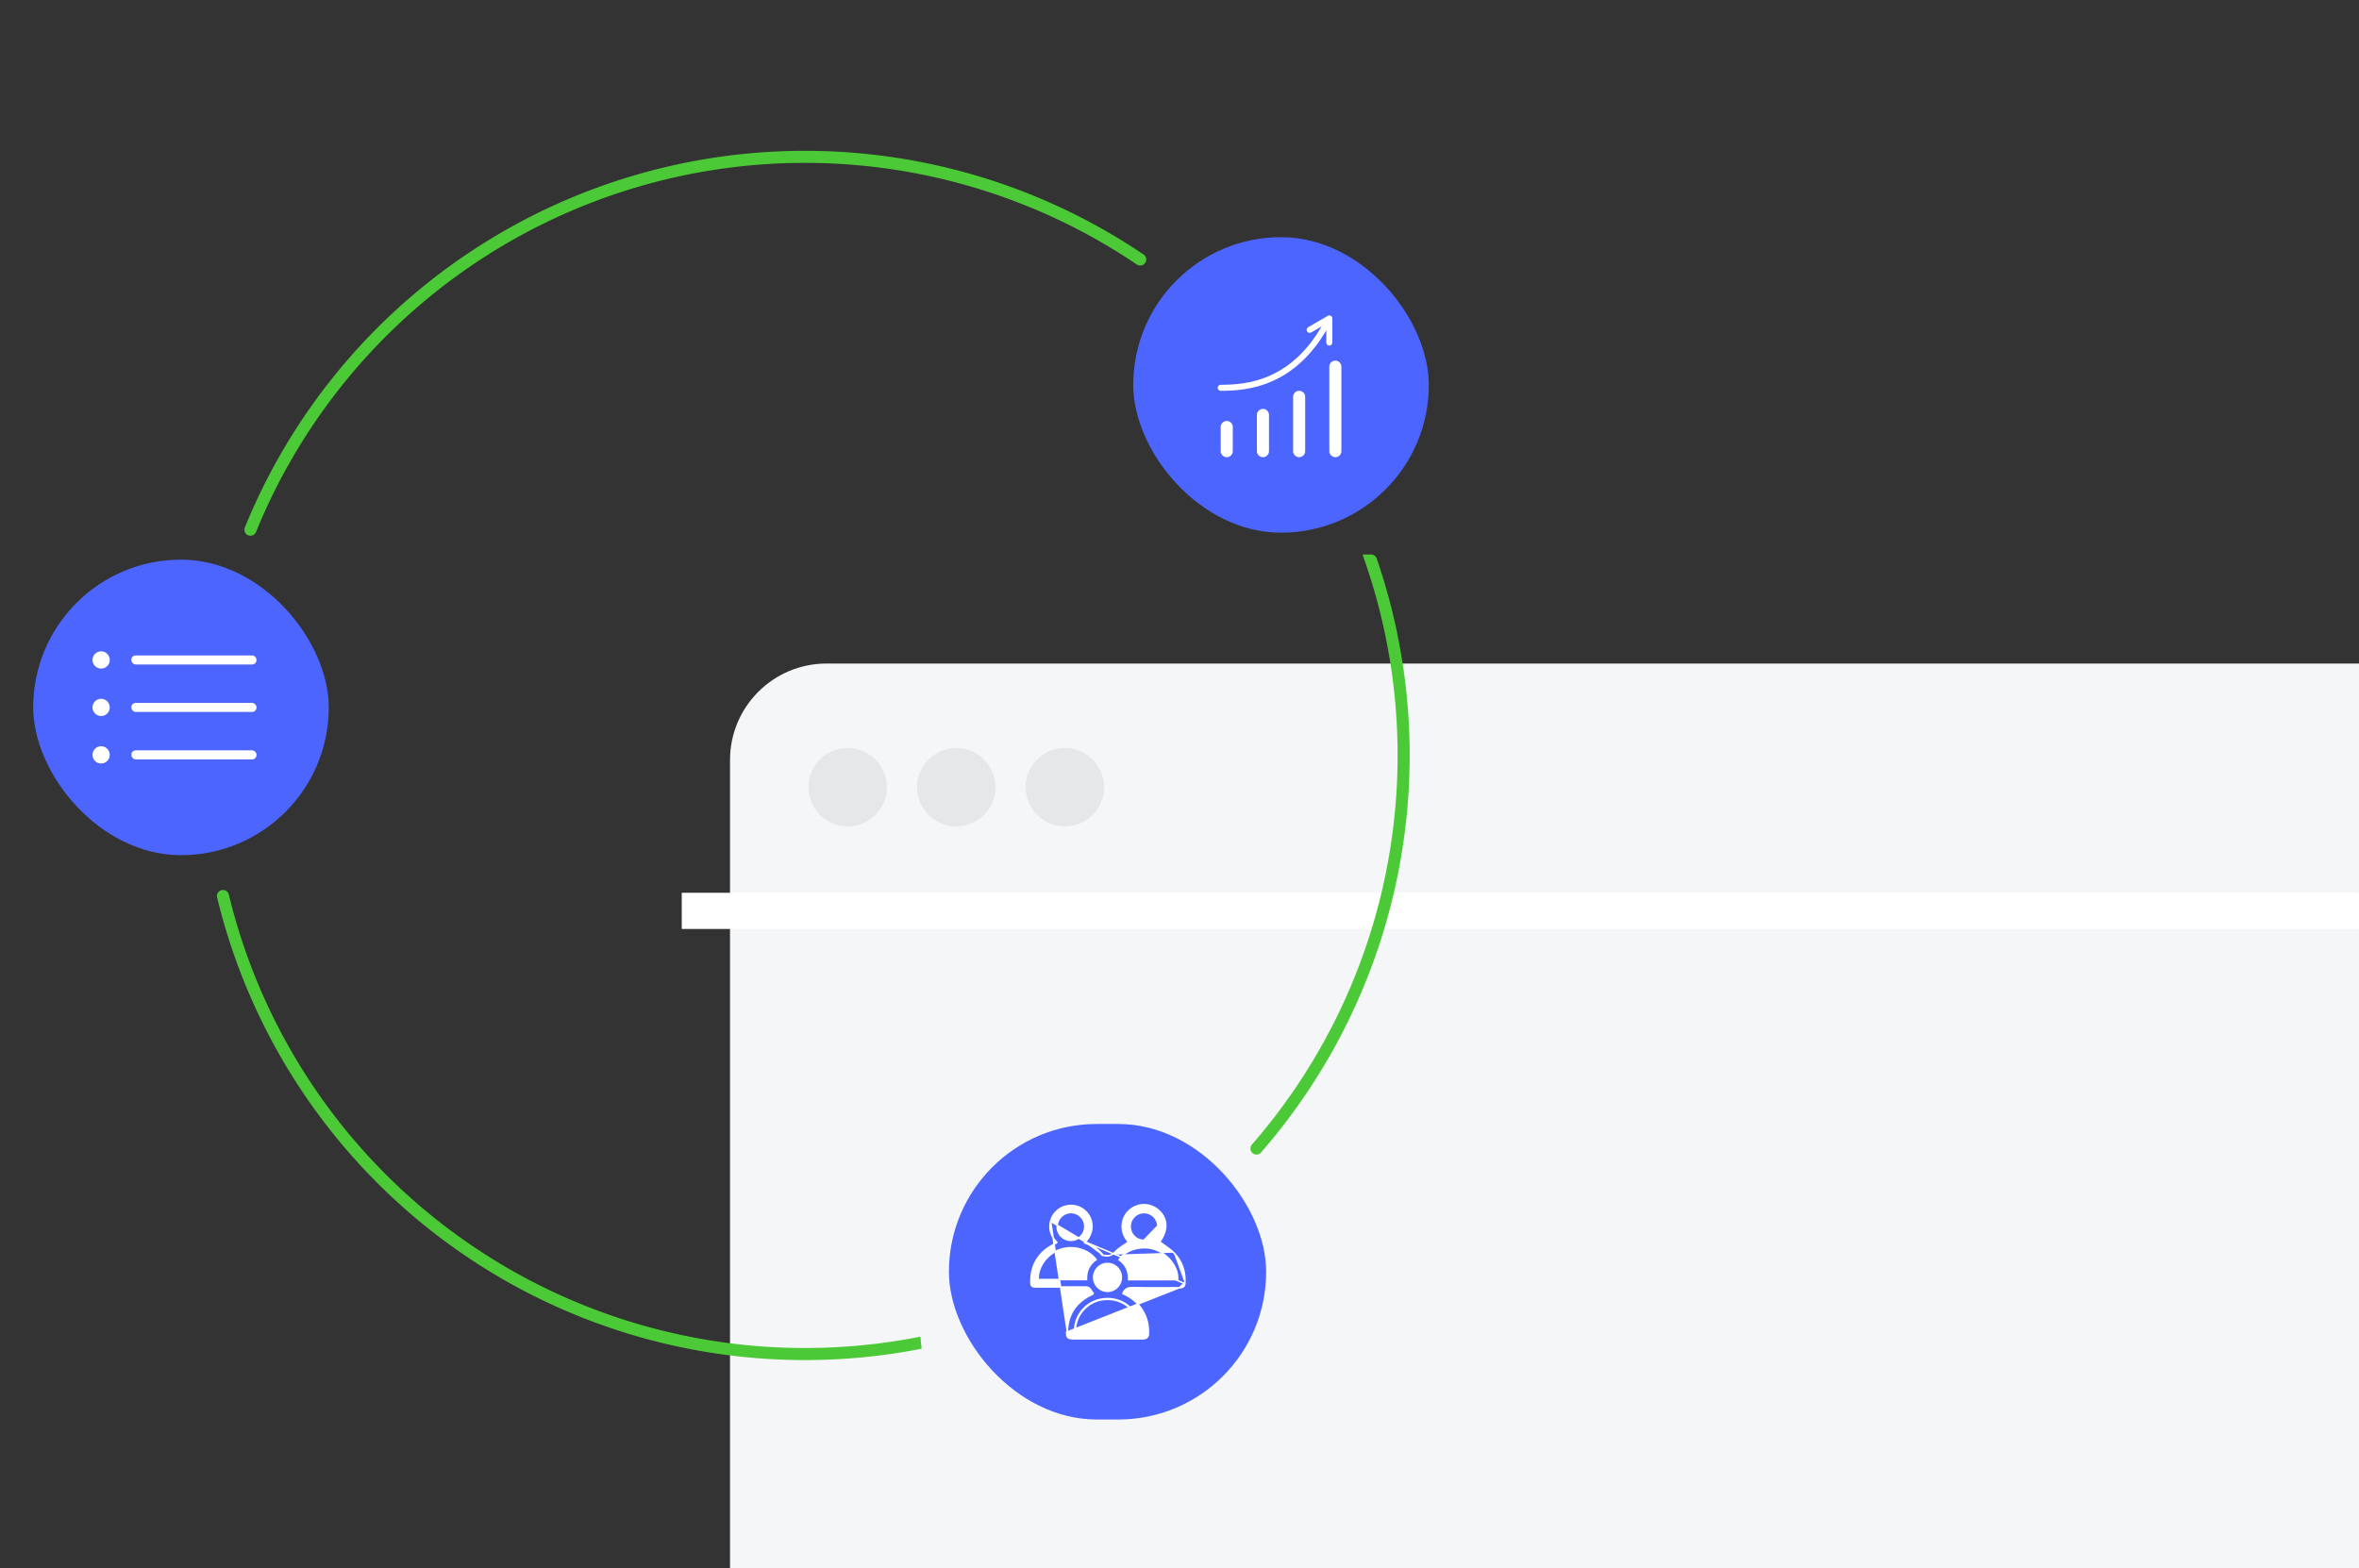
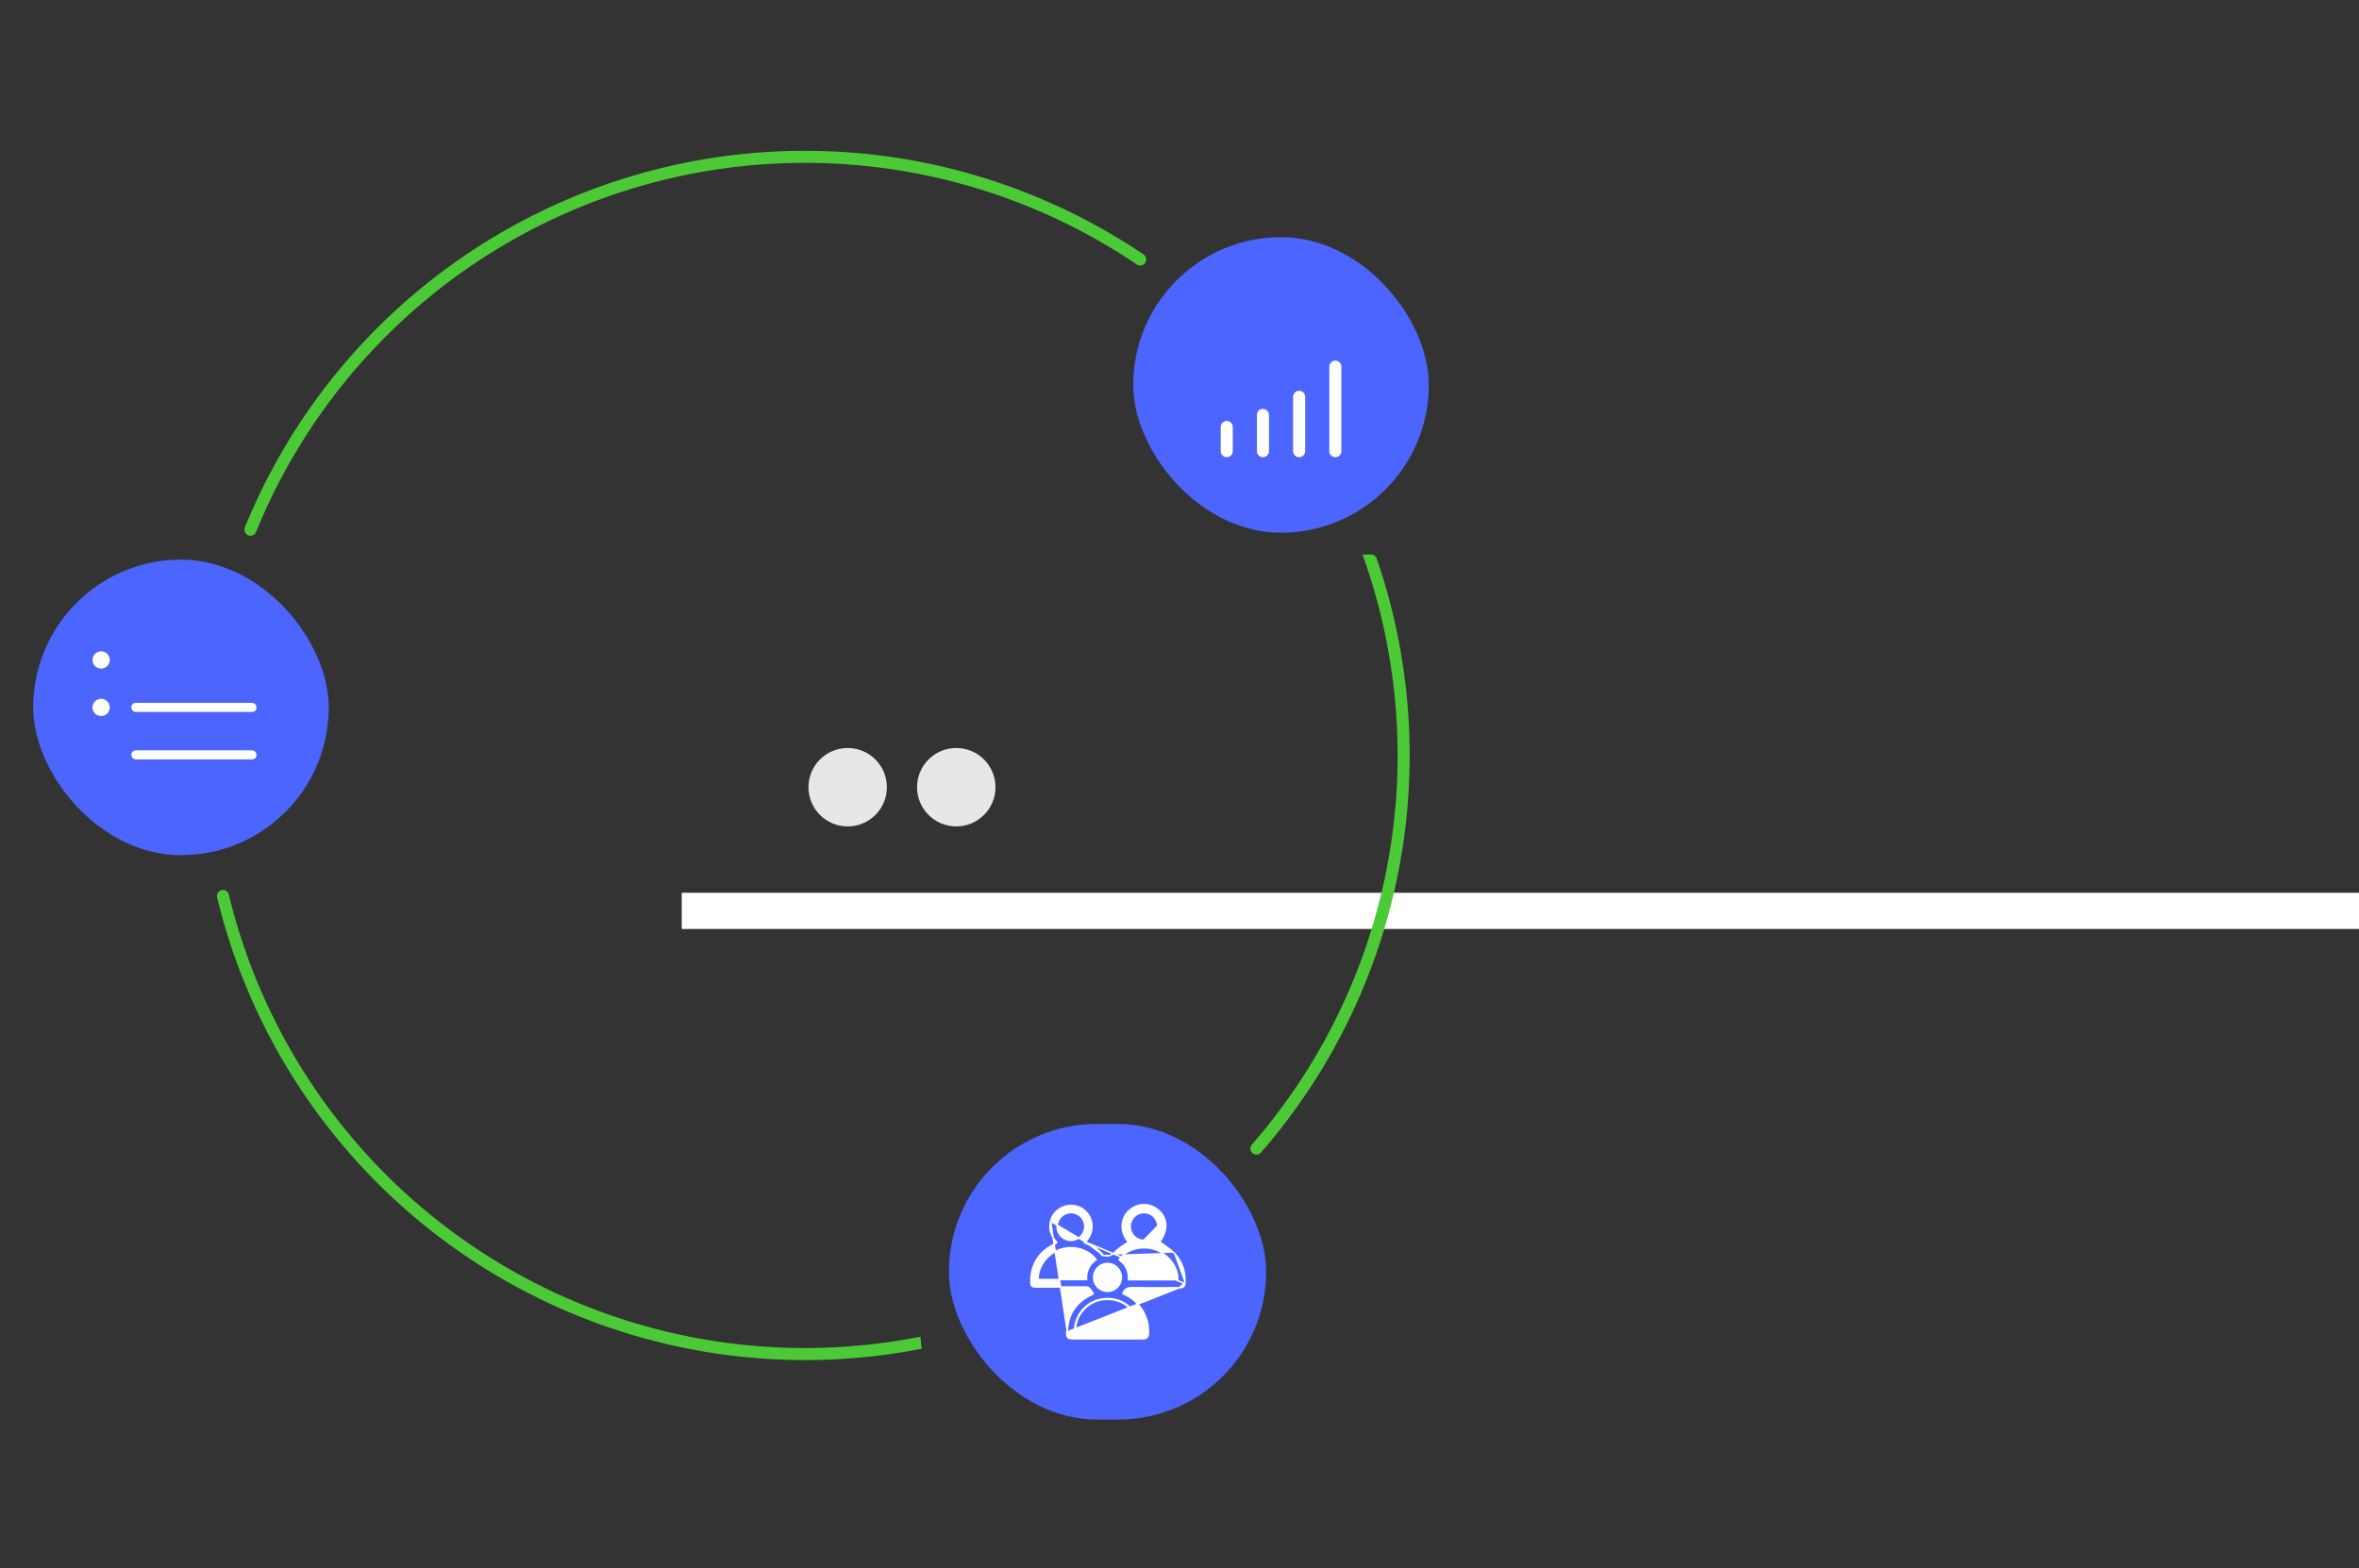
<svg xmlns="http://www.w3.org/2000/svg" width="391" height="260" viewBox="0 0 391 260" fill="none">
  <rect x="0" y="0" width="391" height="260" fill="#333333" stroke="none" />
-   <path d="M121 126c0-8.837 7.163-16 16-16h254v150H121z" fill="#F5F6F7" />
  <path d="M113 151h278" stroke="#fff" stroke-width="6" />
  <path d="M41.51 87.811a99.234 99.234 0 0 1 147.474-44.795m-36.422 179.588a99.235 99.235 0 0 1-115.604-74.068m190.286-55.612a99.23 99.23 0 0 1-18.99 97.478" stroke="#4BC936" stroke-width="2" stroke-linecap="round" />
  <rect x="5.5" y="92.777" width="48.99" height="48.99" rx="24.495" fill="#4D65FF" />
  <circle cx="16.762" cy="109.405" fill="#fff" r="1.431" />
-   <rect x="21.77" y="108.655" width="20.742" height="1.5" rx=".715" fill="#fff" />
  <circle cx="16.762" cy="117.272" fill="#fff" r="1.431" />
  <rect x="21.77" y="116.522" width="20.742" height="1.5" rx=".715" fill="#fff" />
-   <circle cx="16.762" cy="125.14" fill="#fff" r="1.431" />
  <rect x="21.77" y="124.39" width="20.742" height="1.5" rx=".715" fill="#fff" />
  <rect x="187.83" y="39.319" width="48.99" height="48.99" rx="24.495" fill="#4D65FF" />
  <path d="M220.331 60.788a1 1 0 1 1 2 0v14a1 1 0 0 1-2 0zm-6 5a1 1 0 1 1 2 0v9a1 1 0 0 1-2 0zm-4 9a1 1 0 0 1-2 0v-6a1 1 0 1 1 2 0zm-8-4a1 1 0 1 1 2 0v4a1 1 0 0 1-2 0z" fill="#fff" />
-   <path d="M202.331 64.288c4.166 0 12.5-.5 18-11.5m0 0-3.255 1.894m3.255-1.894v4" stroke="#fff" stroke-linecap="round" stroke-linejoin="round" />
  <rect x="157.283" y="186.329" width="52.58" height="48.99" rx="24.495" fill="#4D65FF" />
  <path d="M179.908 205.893c1.668-1.847 1.157-3.881.156-4.947a3.48 3.48 0 0 0-4.553-.474c-.701.496-1.166 1.158-1.37 1.992zm0 0-.13.131.172.072a7.1 7.1 0 0 1 2.768 2.03l.096-.08m-2.906-2.153 16.356 6.851m-13.45-4.698c.06.073.193.093.314.112l.085.014c.744.136 1.217-.234 1.733-.741.422-.416.924-.75 1.436-1.091q.286-.19.572-.388l.013.013.09-.086-.073-.102-.013.01c-.74-.817-1.089-1.845-.916-3.022a3.46 3.46 0 0 1 1.265-2.22 3.595 3.595 0 0 1 4.777.154c1.47 1.388 1.494 3.271.118 5.17q.368.276.746.541c.552.393 1.103.784 1.575 1.254m-11.722.382a7.2 7.2 0 0 0-2.695-2.014zm11.722-.382-.088.089zm0 0c1.392 1.386 1.963 3.127 1.853 5.087m0 0-.125-.007m.125.007c-.029.511-.298.723-.912.724m.912-.724-.125-.007m0 0-.787.731m0 0q-.979.001-1.958.006c-1.895.009-3.789.017-5.684-.026-.83-.018-1.417.163-1.712.996 1.418.604 2.57 1.578 3.357 2.961.659 1.16.93 2.41.86 3.74-.025.47-.267.721-.723.776-.103.013-.209.011-.314.01l-.096-.001h-11.282c-.931 0-1.136-.193-1.129-1.094zm-11.854 1.804c-3.477-.028-5.519 2.868-5.487 5.187l.002.123h10.856l.002-.122c.044-2.273-1.959-5.161-5.373-5.188Zm0 0-.001.125m.001-.125-.001.125m0 0c3.337.027 5.291 2.85 5.249 5.06h-10.61v-.125c.043-2.235 2.024-4.962 5.361-4.935Zm-6.115-9.789a2.274 2.274 0 0 1-2.285-2.259 2.295 2.295 0 0 1 2.269-2.336 2.297 2.297 0 0 1 2.313 2.292 2.28 2.28 0 0 1-2.297 2.303Zm0 0v-.125zm9.823-2.335c-.016 1.291.975 2.319 2.261 2.337l2.196-2.28.125.001v-.001a2.3 2.3 0 0 0-2.289-2.316 2.294 2.294 0 0 0-2.293 2.259Zm0 0 .125.002zm-10.409 17.564c.012-1.452.359-2.683 1.022-3.707q.995-1.536 2.944-2.481.09-.044.17-.092l.017-.009.005-.003a.2.2 0 0 0 .055-.058l.009-.016.006-.011.046-.072-.05-.069q-.08-.112-.157-.224a5 5 0 0 0-.117-.17 2.5 2.5 0 0 0-.321-.386.66.66 0 0 0-.307-.152 1.5 1.5 0 0 0-.327-.038q-3.038-.009-6.077-.007h-2.026c-.222 0-.39-.011-.52-.039a.5.5 0 0 1-.265-.126.5.5 0 0 1-.125-.267c-.027-.13-.037-.3-.035-.523.011-1.443.357-2.665 1.014-3.685.658-1.02 1.633-1.844 2.913-2.482l.058-.03q.064-.03.127-.064a.2.2 0 0 0 .057-.049l.001-.001.008-.009.041-.047.077-.085-.077-.084c-.887-.967-1.265-2.09-.946-3.393zM172.079 212l.004.121h8.006l-.003-.129c-.038-1.32.483-2.332 1.488-3.105l.101-.077-.079-.1c-1.355-1.694-3.879-2.321-6.025-1.528-2.017.745-3.55 2.832-3.492 4.818Zm22.986.136h.118l.007-.118c.053-1.027-.381-2.085-1.088-2.968-.708-.884-1.698-1.604-2.776-1.953-1.049-.341-2.236-.322-3.286-.025-1.048.297-1.974.876-2.489 1.673l-.063.098.093.07c1.021.766 1.498 1.8 1.479 3.096l-.002.127zm-13.789-.382a2.3 2.3 0 0 0 2.295 2.316 2.304 2.304 0 0 0 2.288-2.271 2.3 2.3 0 0 0-2.269-2.341c-1.268-.018-2.31 1.02-2.314 2.296Z" fill="#fff" stroke="#fff" stroke-width=".25" />
  <circle cx="140.5" cy="130.5" r="6.5" fill="#E5E7E8" />
  <circle cx="158.5" cy="130.5" r="6.5" fill="#E5E7E8" />
-   <circle cx="176.5" cy="130.5" r="6.5" fill="#E5E7E8" />
</svg>